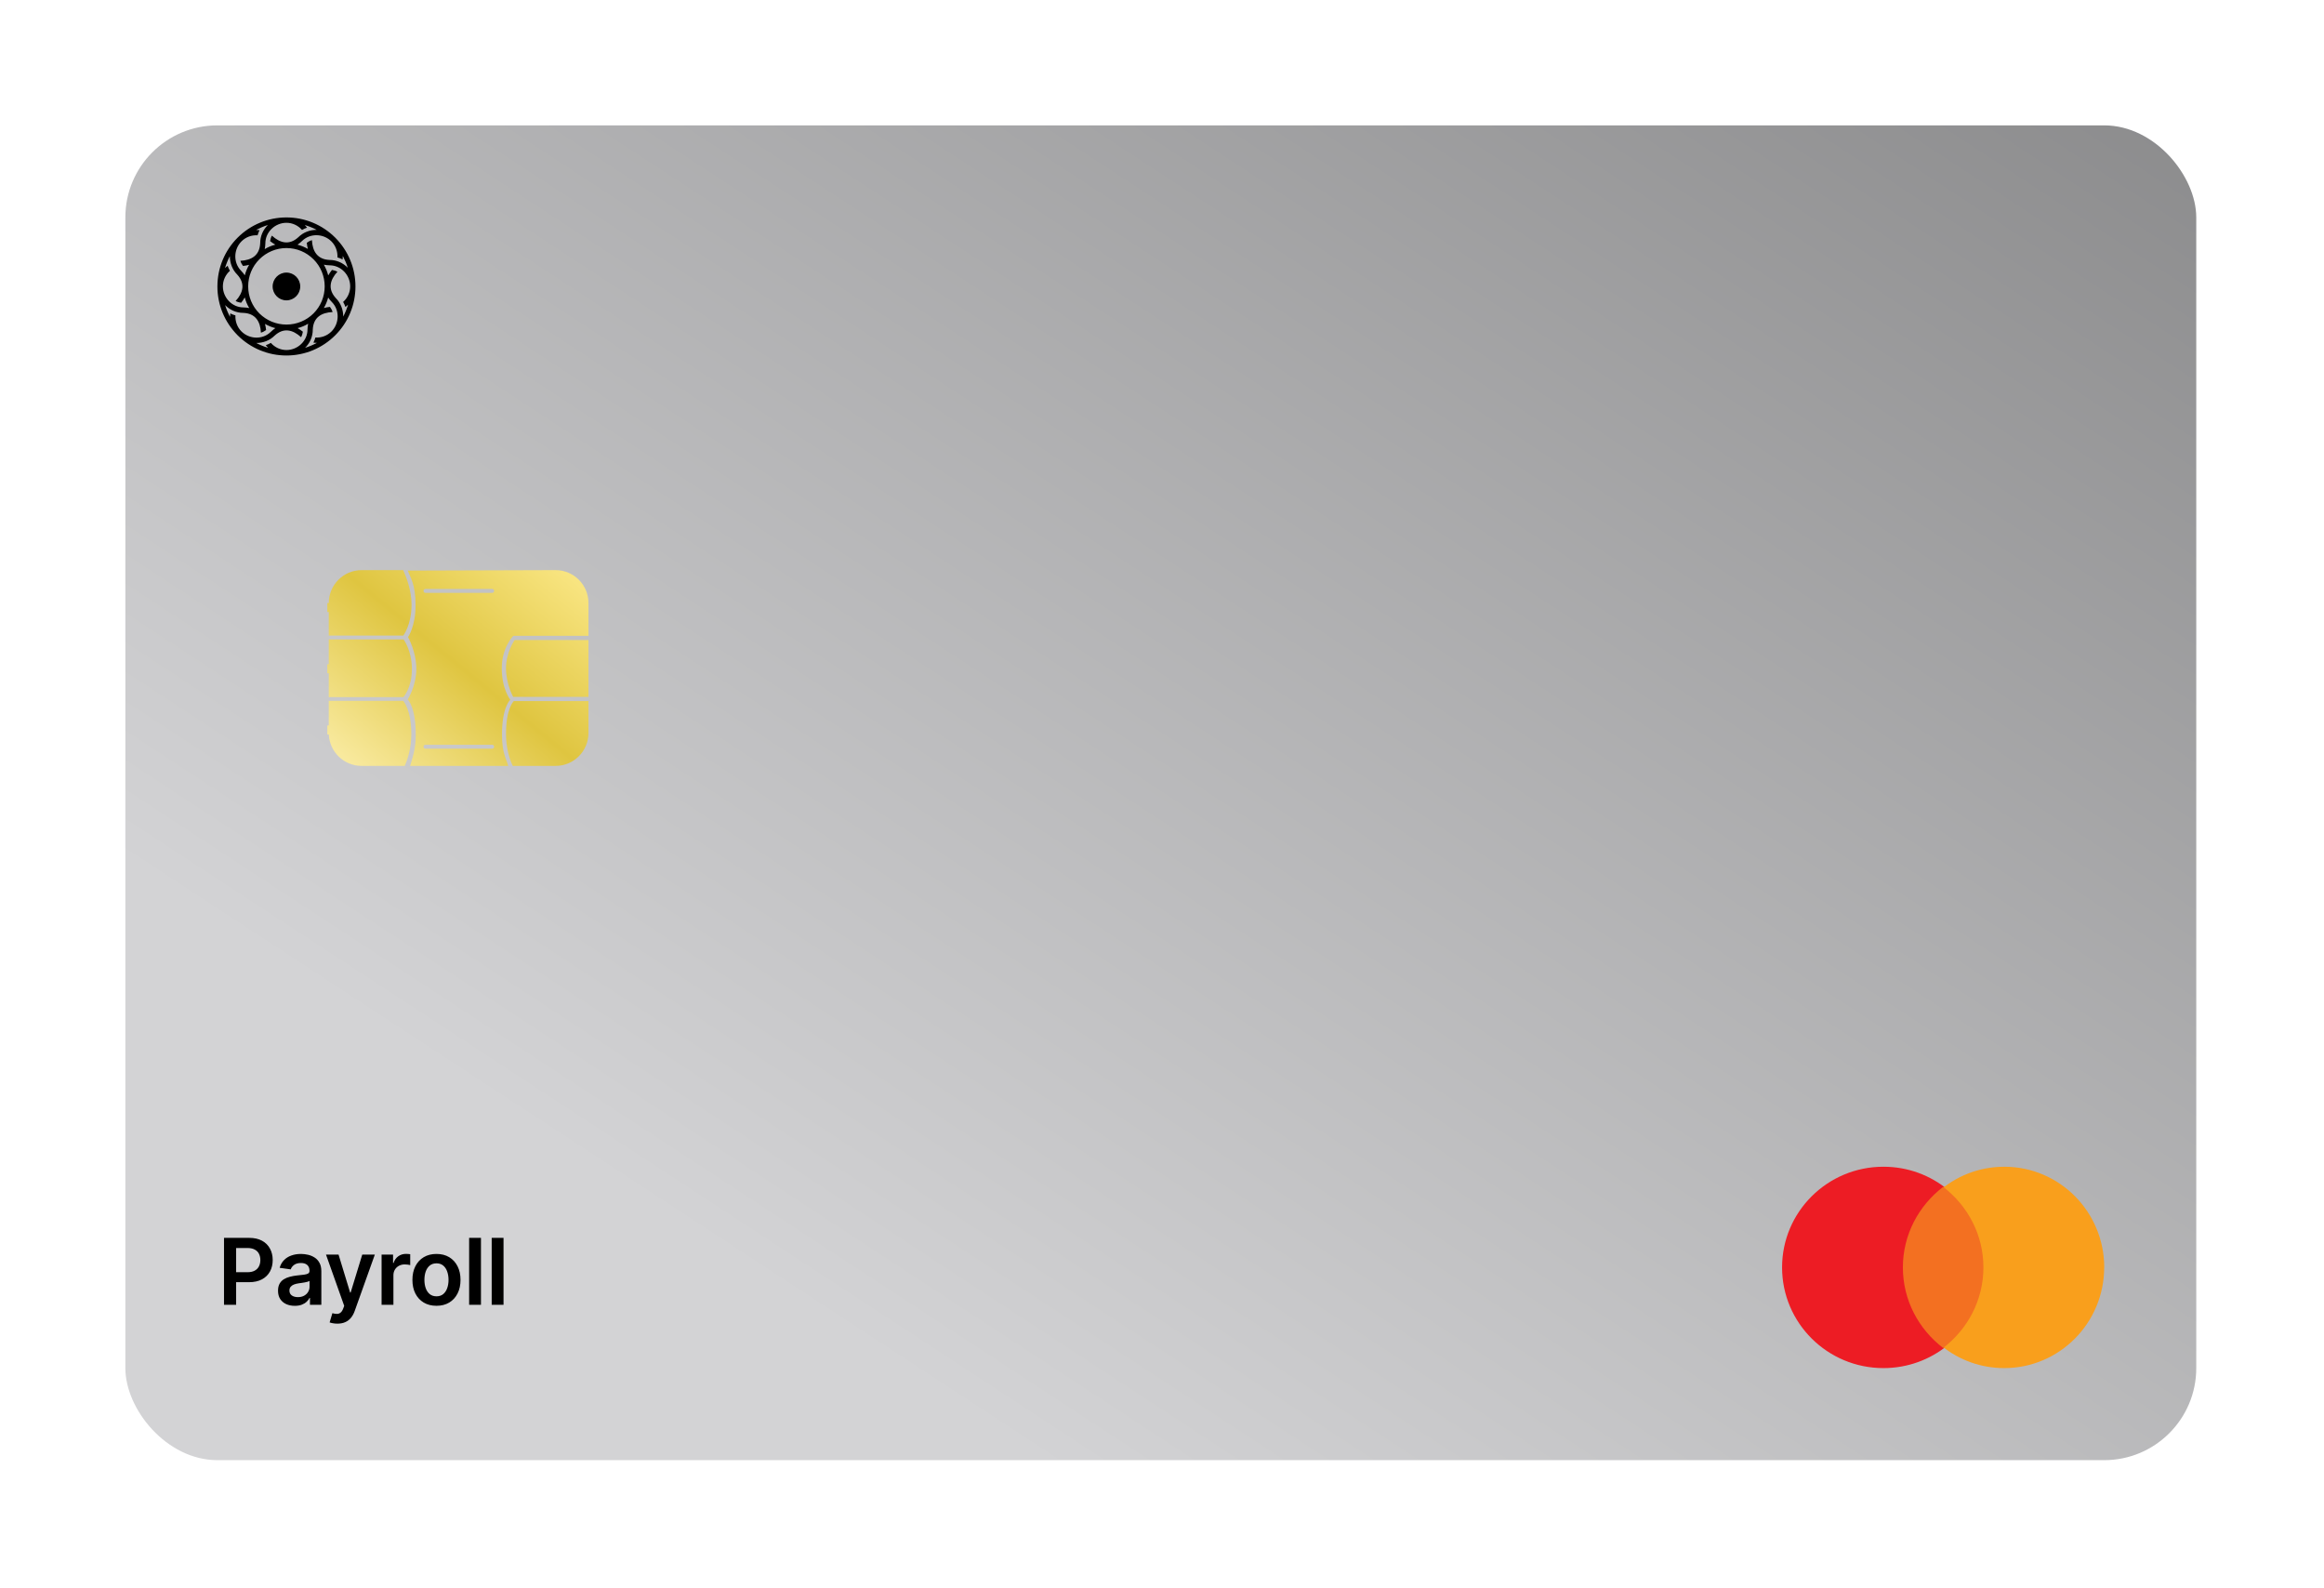
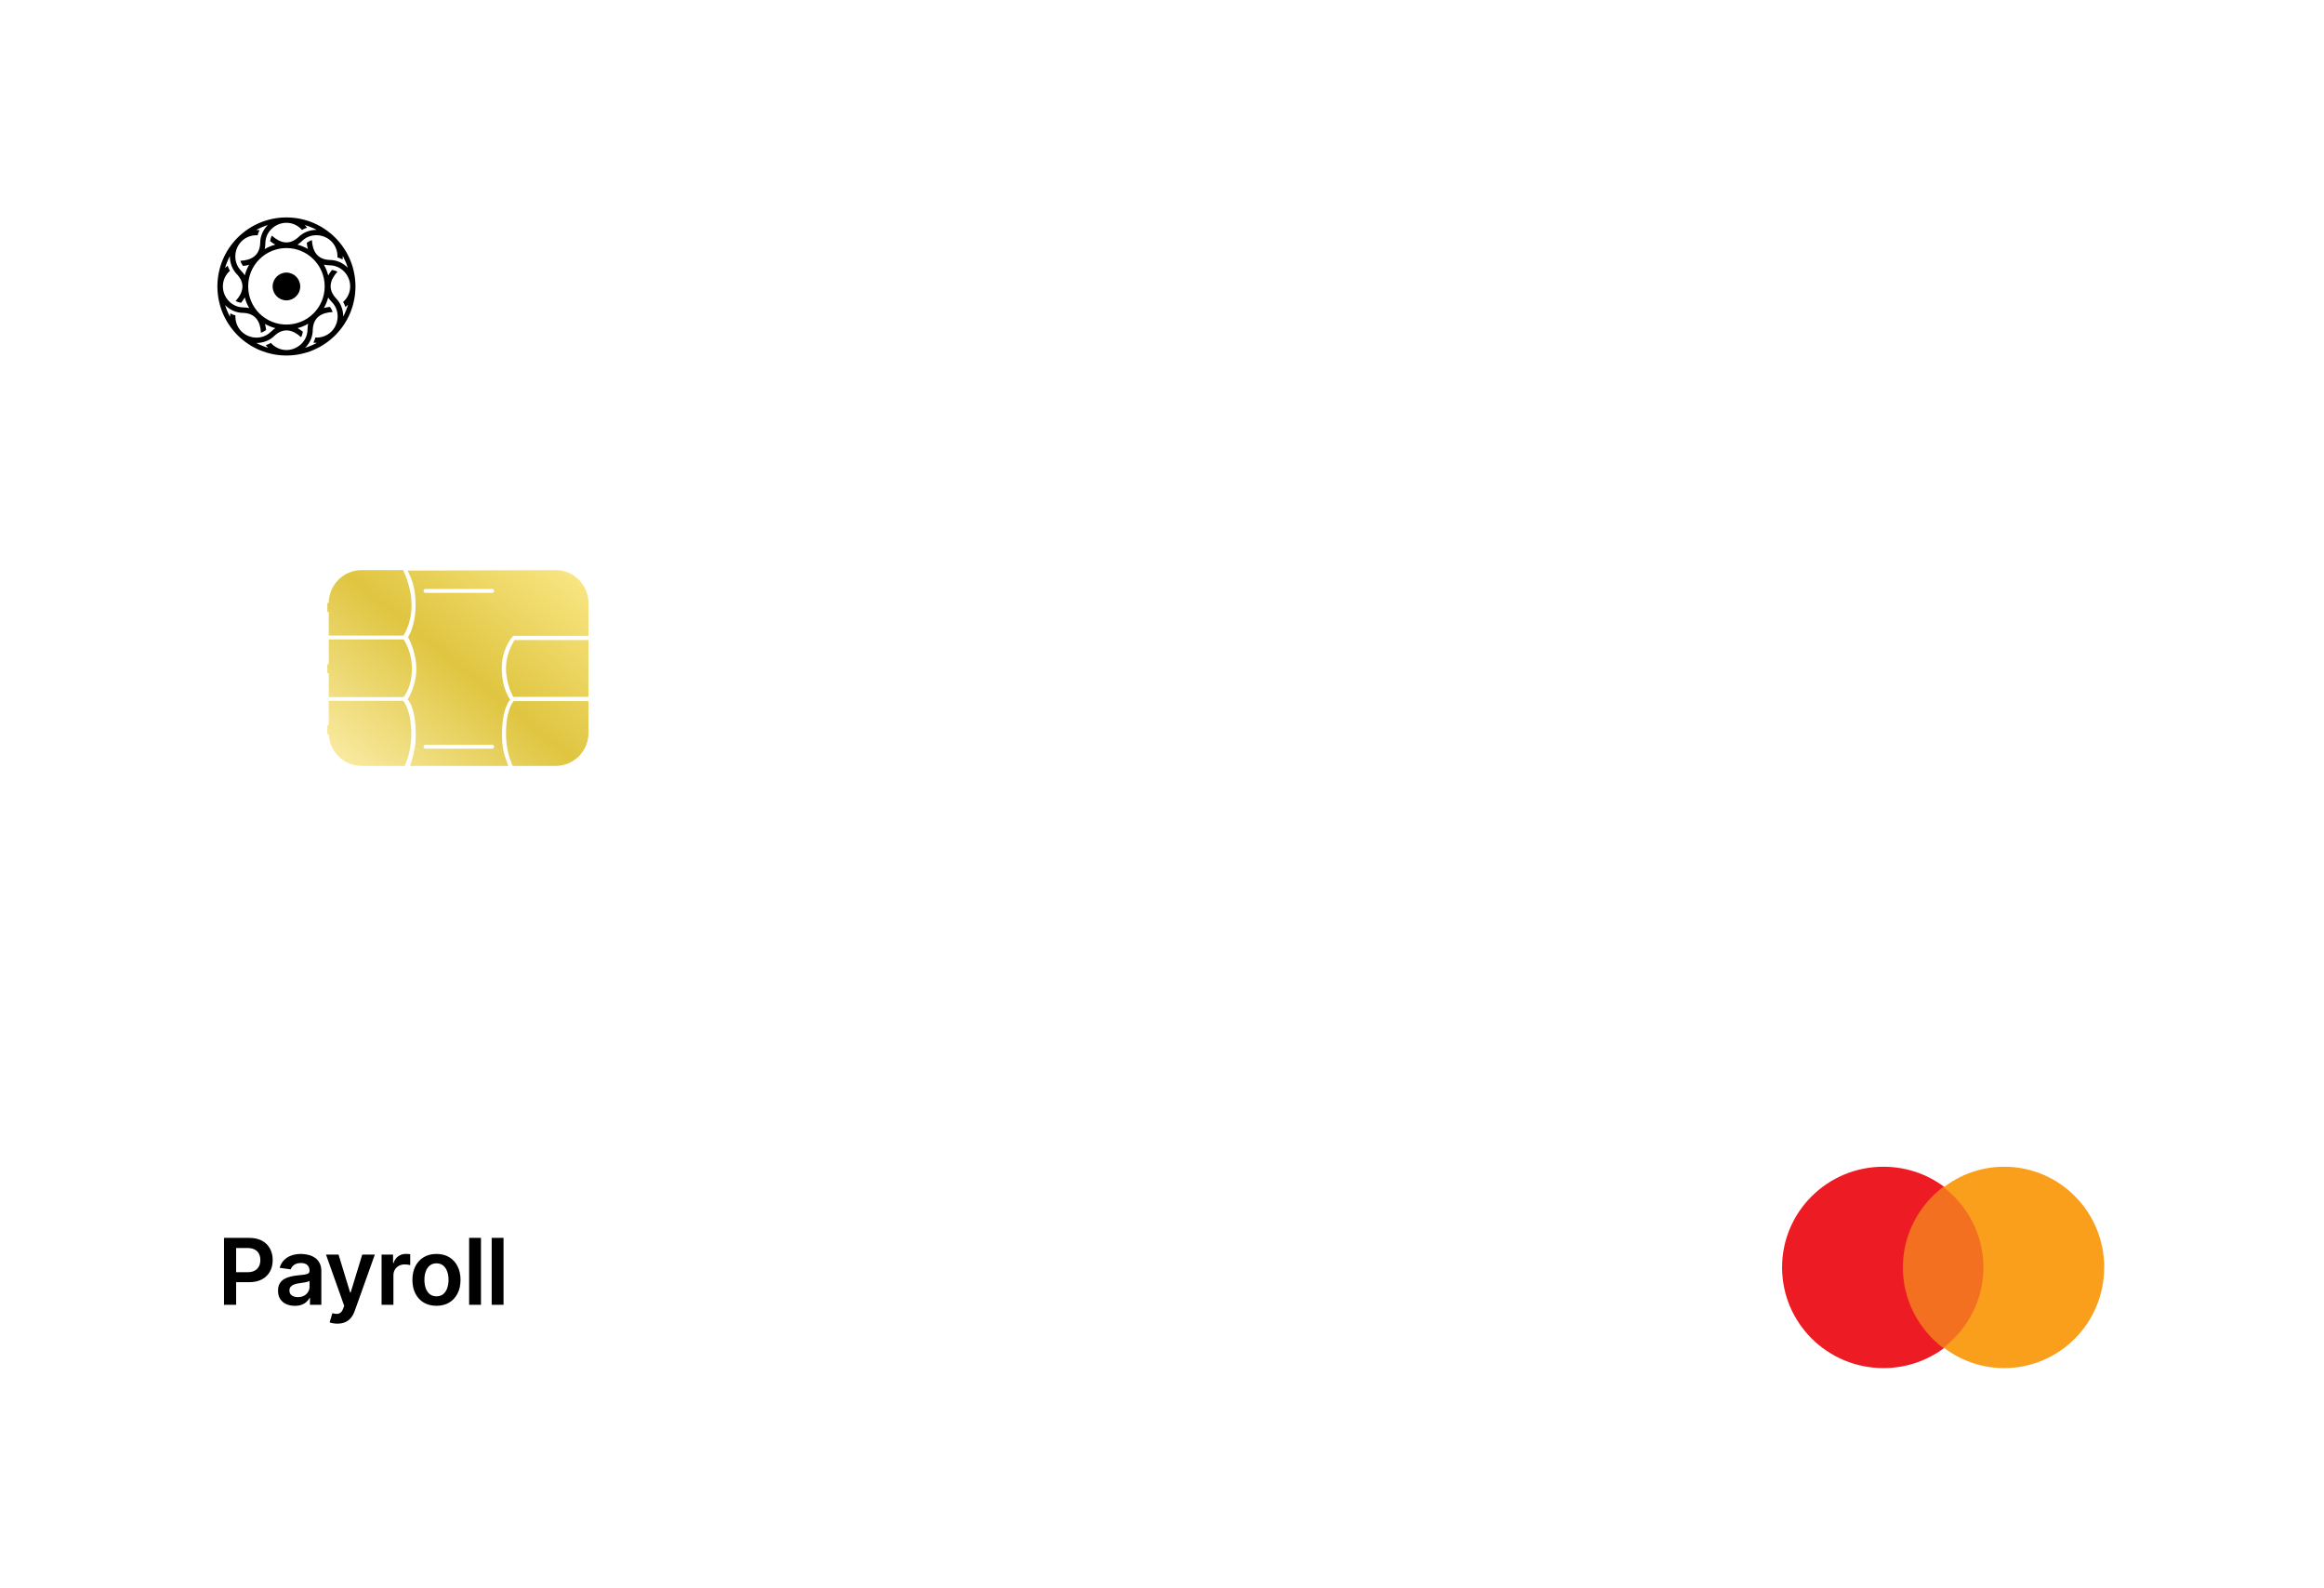
<svg xmlns="http://www.w3.org/2000/svg" width="404" height="276" viewBox="0 0 404 276" fill="none">
  <g filter="url(#filter0_d_3561_8433)">
-     <rect x="21.793" y="21.791" width="360" height="232" rx="16" fill="url(#paint0_linear_3561_8433)" />
    <path d="M38.941 226.791V215.155H43.304C44.198 215.155 44.948 215.322 45.554 215.655C46.164 215.988 46.624 216.447 46.935 217.03C47.249 217.61 47.407 218.269 47.407 219.007C47.407 219.754 47.249 220.416 46.935 220.996C46.621 221.575 46.157 222.032 45.543 222.365C44.929 222.695 44.174 222.86 43.276 222.86H40.384V221.127H42.992C43.515 221.127 43.943 221.036 44.276 220.854C44.609 220.672 44.855 220.422 45.015 220.104C45.177 219.786 45.259 219.42 45.259 219.007C45.259 218.594 45.177 218.231 45.015 217.916C44.855 217.602 44.607 217.358 44.27 217.183C43.937 217.005 43.507 216.916 42.98 216.916H41.049V226.791H38.941ZM51.252 226.968C50.699 226.968 50.201 226.869 49.758 226.672C49.318 226.471 48.97 226.176 48.712 225.786C48.458 225.396 48.331 224.914 48.331 224.343C48.331 223.85 48.422 223.443 48.604 223.121C48.786 222.799 49.034 222.541 49.348 222.348C49.663 222.155 50.017 222.009 50.411 221.911C50.809 221.808 51.22 221.735 51.644 221.689C52.155 221.636 52.57 221.589 52.888 221.547C53.206 221.502 53.437 221.433 53.581 221.343C53.729 221.248 53.803 221.102 53.803 220.905V220.871C53.803 220.443 53.676 220.111 53.422 219.877C53.168 219.642 52.803 219.524 52.326 219.524C51.822 219.524 51.422 219.634 51.127 219.854C50.835 220.074 50.638 220.333 50.536 220.632L48.615 220.36C48.767 219.829 49.017 219.386 49.365 219.03C49.714 218.67 50.14 218.401 50.644 218.223C51.148 218.041 51.704 217.95 52.314 217.95C52.735 217.95 53.153 218 53.57 218.098C53.987 218.197 54.367 218.36 54.712 218.587C55.057 218.81 55.333 219.115 55.541 219.502C55.754 219.888 55.86 220.371 55.86 220.95V226.791H53.883V225.593H53.814C53.689 225.835 53.513 226.062 53.286 226.274C53.062 226.483 52.78 226.651 52.439 226.78C52.102 226.905 51.706 226.968 51.252 226.968ZM51.786 225.456C52.199 225.456 52.557 225.375 52.86 225.212C53.163 225.045 53.396 224.825 53.559 224.553C53.725 224.28 53.809 223.983 53.809 223.661V222.632C53.744 222.685 53.634 222.735 53.479 222.78C53.328 222.825 53.157 222.865 52.968 222.899C52.778 222.933 52.591 222.964 52.405 222.99C52.22 223.017 52.059 223.039 51.922 223.058C51.615 223.1 51.341 223.168 51.098 223.263C50.856 223.358 50.665 223.49 50.525 223.661C50.384 223.827 50.314 224.043 50.314 224.308C50.314 224.687 50.453 224.973 50.729 225.166C51.006 225.36 51.358 225.456 51.786 225.456ZM58.644 230.064C58.364 230.064 58.104 230.041 57.865 229.996C57.631 229.954 57.443 229.905 57.303 229.848L57.78 228.246C58.079 228.333 58.346 228.375 58.581 228.371C58.816 228.367 59.023 228.293 59.201 228.149C59.383 228.009 59.536 227.774 59.661 227.445L59.837 226.973L56.672 218.064H58.854L60.865 224.655H60.956L62.973 218.064H65.161L61.666 227.848C61.504 228.31 61.288 228.706 61.019 229.036C60.75 229.369 60.42 229.623 60.03 229.797C59.644 229.975 59.182 230.064 58.644 230.064ZM66.334 226.791V218.064H68.329V219.519H68.419C68.579 219.015 68.851 218.627 69.238 218.354C69.628 218.077 70.073 217.939 70.573 217.939C70.686 217.939 70.813 217.945 70.954 217.956C71.097 217.964 71.217 217.977 71.311 217.996V219.888C71.224 219.858 71.086 219.831 70.897 219.808C70.711 219.782 70.531 219.769 70.357 219.769C69.982 219.769 69.645 219.85 69.346 220.013C69.05 220.172 68.817 220.394 68.647 220.678C68.476 220.962 68.391 221.289 68.391 221.661V226.791H66.334ZM75.875 226.962C75.023 226.962 74.284 226.774 73.659 226.399C73.034 226.024 72.55 225.5 72.205 224.825C71.864 224.151 71.694 223.363 71.694 222.462C71.694 221.56 71.864 220.771 72.205 220.093C72.55 219.414 73.034 218.888 73.659 218.513C74.284 218.138 75.023 217.95 75.875 217.95C76.728 217.95 77.466 218.138 78.091 218.513C78.716 218.888 79.199 219.414 79.54 220.093C79.885 220.771 80.057 221.56 80.057 222.462C80.057 223.363 79.885 224.151 79.54 224.825C79.199 225.5 78.716 226.024 78.091 226.399C77.466 226.774 76.728 226.962 75.875 226.962ZM75.887 225.314C76.349 225.314 76.735 225.187 77.046 224.933C77.356 224.676 77.588 224.331 77.739 223.899C77.894 223.468 77.972 222.986 77.972 222.456C77.972 221.922 77.894 221.439 77.739 221.007C77.588 220.572 77.356 220.225 77.046 219.968C76.735 219.71 76.349 219.581 75.887 219.581C75.413 219.581 75.019 219.71 74.705 219.968C74.394 220.225 74.161 220.572 74.006 221.007C73.855 221.439 73.779 221.922 73.779 222.456C73.779 222.986 73.855 223.468 74.006 223.899C74.161 224.331 74.394 224.676 74.705 224.933C75.019 225.187 75.413 225.314 75.887 225.314ZM83.61 215.155V226.791H81.553V215.155H83.61ZM87.532 215.155V226.791H85.475V215.155H87.532Z" fill="black" />
    <path d="M57.153 121.173H70.129C70.129 121.173 71.604 119.573 71.604 116.31C71.604 113.048 70.151 111.135 70.151 111.135H57.153V115.457H56.902V117.018H57.153V121.173ZM57.153 121.817V126.094H56.902V127.655H57.159C57.293 130.698 59.801 133.124 62.873 133.124H70.355C70.866 131.99 71.5 130.077 71.5 127.554C71.5 123.313 70.088 121.817 70.088 121.817H57.153ZM57.153 110.467H70.11C70.11 110.467 71.543 108.618 71.543 105.084C71.543 102.622 70.637 100.285 70.086 99.091H62.875C59.716 99.091 57.153 101.654 57.153 104.818H56.902V106.379H57.153V110.467ZM96.576 99.091L70.88 99.174C71.259 100.245 72.244 101.46 72.244 105.177C72.244 108.894 70.929 110.736 70.929 110.736C70.929 110.736 72.374 113.269 72.374 116.261C72.374 119.254 70.862 121.59 70.862 121.59C70.862 121.59 72.276 122.734 72.276 127.807C72.276 130.129 71.65 131.962 71.29 133.122H88.348C88.006 131.842 87.264 130.897 87.264 127.708C87.264 122.839 88.709 121.624 88.709 121.624C88.709 121.624 87.226 119.768 87.226 116.14C87.226 112.512 89.234 110.509 89.234 110.509H102.298V104.816C102.298 101.654 99.737 99.091 96.576 99.091ZM85.56 130.131H73.964C73.776 130.131 73.624 129.978 73.624 129.791C73.624 129.603 73.776 129.451 73.964 129.451H85.56C85.748 129.451 85.9 129.603 85.9 129.791C85.9 129.978 85.748 130.131 85.56 130.131ZM85.56 103.051H73.964C73.776 103.051 73.624 102.899 73.624 102.711C73.624 102.524 73.776 102.371 73.964 102.371H85.56C85.748 102.371 85.9 102.524 85.9 102.711C85.9 102.899 85.748 103.051 85.56 103.051ZM87.963 127.544C87.963 130.115 88.599 131.992 89.14 133.124H96.578C99.737 133.124 102.3 130.561 102.3 127.398V121.857H89.319C89.319 121.857 87.963 123.072 87.963 127.544ZM87.963 116.14C87.963 118.913 89.207 121.12 89.207 121.12H102.298V111.244H89.462C89.462 111.246 87.963 113.368 87.963 116.14Z" fill="url(#paint1_linear_3561_8433)" />
    <path d="M49.793 37.791C46.605 37.791 43.564 39.054 41.31 41.304C39.057 43.554 37.793 46.59 37.793 49.791C37.793 52.993 39.057 56.011 41.31 58.279C43.564 60.529 46.605 61.791 49.793 61.791C52.981 61.791 56.022 60.529 58.275 58.279C60.529 56.029 61.793 52.993 61.793 49.791C61.793 46.59 60.529 43.572 58.275 41.304C56.022 39.054 52.981 37.791 49.793 37.791ZM49.793 47.377C51.112 47.377 52.193 48.456 52.193 49.791C52.193 51.127 51.112 52.206 49.793 52.206C48.474 52.206 47.393 51.127 47.393 49.791C47.393 48.456 48.474 47.377 49.793 47.377ZM47.851 42.529C47.21 42.694 46.587 42.95 46.019 43.297C46.092 42.986 46.111 42.657 46.129 42.291C46.129 40.316 47.833 38.724 49.793 38.724C50.837 38.724 51.808 39.182 52.504 39.968C52.779 39.804 53.072 39.675 53.384 39.566C53.256 39.401 53.127 39.255 52.981 39.108C53.695 39.328 54.392 39.602 55.051 39.95C53.879 39.95 52.724 40.371 51.863 41.23C50.306 42.657 48.712 42.273 47.265 40.956C47.1 41.249 47.008 41.578 46.953 41.907C47.265 42.145 47.558 42.365 47.869 42.529M43.307 46.023C42.978 46.59 42.721 47.212 42.556 47.852C42.391 47.596 42.172 47.322 41.915 47.066C40.523 45.657 40.596 43.334 41.988 41.944C42.721 41.212 43.747 40.828 44.773 40.901C44.865 40.59 44.975 40.297 45.121 40.005C44.92 39.986 44.718 39.968 44.517 39.968C45.176 39.621 45.854 39.328 46.569 39.108C45.726 39.932 45.231 41.047 45.231 42.273C45.139 44.395 43.729 45.236 41.787 45.328C41.879 45.657 42.043 45.95 42.245 46.224C42.63 46.188 42.996 46.115 43.326 46.023M42.556 51.712C42.721 52.352 42.978 52.974 43.326 53.541C43.014 53.468 42.685 53.45 42.318 53.432C40.34 53.432 38.746 51.73 38.746 49.773C38.746 48.73 39.204 47.743 39.973 47.066C39.808 46.791 39.68 46.499 39.57 46.188C39.405 46.316 39.259 46.444 39.112 46.59C39.332 45.877 39.607 45.182 39.955 44.523C39.955 45.694 40.376 46.865 41.237 47.724C42.666 49.279 42.282 50.889 40.962 52.316C41.256 52.48 41.585 52.572 41.915 52.627C42.153 52.316 42.373 52.023 42.538 51.712M46.037 56.285C46.605 56.615 47.228 56.871 47.869 57.035C47.613 57.2 47.338 57.419 47.081 57.675C45.671 59.066 43.362 58.993 41.97 57.602C41.237 56.871 40.871 55.846 40.926 54.822C40.614 54.73 40.321 54.621 40.028 54.474C40.01 54.675 39.991 54.877 39.991 55.078C39.643 54.419 39.35 53.743 39.13 53.029C39.955 53.871 41.072 54.383 42.3 54.383C44.407 54.474 45.268 55.883 45.359 57.822C45.689 57.73 45.982 57.566 46.257 57.365C46.22 56.98 46.147 56.615 46.056 56.267M51.735 57.035C52.376 56.871 52.999 56.615 53.567 56.267C53.494 56.578 53.475 56.907 53.457 57.273C53.457 59.249 51.753 60.84 49.793 60.84C48.749 60.84 47.778 60.383 47.081 59.596C46.807 59.761 46.514 59.889 46.202 59.999C46.33 60.163 46.459 60.31 46.605 60.456C45.891 60.236 45.194 59.962 44.553 59.615C45.726 59.615 46.88 59.194 47.741 58.334C49.298 56.907 50.892 57.291 52.34 58.608C52.504 58.316 52.596 57.986 52.651 57.657C52.34 57.419 52.046 57.2 51.735 57.035ZM56.297 53.541C56.627 52.974 56.883 52.352 57.048 51.712C57.213 51.968 57.433 52.243 57.689 52.499C59.081 53.907 59.008 56.23 57.616 57.621C56.883 58.352 55.857 58.736 54.831 58.663C54.739 58.974 54.63 59.267 54.483 59.56C54.685 59.578 54.886 59.596 55.088 59.596C54.428 59.944 53.75 60.236 53.036 60.456C53.879 59.633 54.373 58.517 54.373 57.291C54.465 55.169 55.875 54.328 57.817 54.236C57.726 53.907 57.561 53.615 57.359 53.34C56.975 53.377 56.608 53.45 56.279 53.541M57.048 47.834C56.883 47.194 56.627 46.572 56.297 46.005C56.608 46.078 56.938 46.096 57.304 46.115C59.283 46.115 60.877 47.816 60.877 49.773C60.877 50.816 60.419 51.804 59.65 52.48C59.814 52.755 59.943 53.047 60.053 53.358C60.217 53.23 60.364 53.102 60.511 52.956C60.291 53.669 60.016 54.365 59.668 55.023C59.668 53.852 59.246 52.682 58.385 51.822C56.956 50.267 57.341 48.657 58.66 47.23C58.367 47.066 58.037 46.974 57.708 46.919C57.469 47.23 57.249 47.523 57.085 47.834M53.549 43.279C52.981 42.95 52.358 42.694 51.717 42.529C51.973 42.365 52.248 42.145 52.504 41.889C53.915 40.499 56.224 40.572 57.616 41.962C58.349 42.694 58.715 43.718 58.66 44.743C58.972 44.834 59.265 44.944 59.558 45.09C59.576 44.889 59.594 44.688 59.594 44.486C59.943 45.145 60.236 45.822 60.456 46.535C59.631 45.694 58.514 45.182 57.286 45.182C55.179 45.09 54.318 43.682 54.227 41.743C53.897 41.834 53.604 41.999 53.329 42.2C53.365 42.584 53.439 42.95 53.53 43.297M54.501 45.072C55.747 46.316 56.443 47.999 56.443 49.773C56.443 51.547 55.747 53.23 54.501 54.474C53.256 55.718 51.57 56.413 49.793 56.413C48.016 56.413 46.349 55.718 45.085 54.474C43.839 53.23 43.143 51.547 43.143 49.773C43.143 47.999 43.839 46.316 45.085 45.072C46.33 43.828 48.016 43.115 49.793 43.115C51.57 43.115 53.237 43.81 54.501 45.072Z" fill="black" />
    <path d="M332.738 221.43C332.738 226.923 342.481 230.686 338.488 233.9C335.465 236.329 331.614 237.791 327.413 237.791C317.681 237.791 309.793 229.955 309.793 220.291C309.793 210.627 317.681 202.791 327.413 202.791C331.669 202.791 335.575 204.285 338.619 206.79C342.535 210.004 332.738 216.002 332.738 221.43Z" fill="#ED1C24" />
    <path d="M365.786 220.291C365.786 229.955 358.005 237.791 348.404 237.791C344.347 237.791 340.623 236.393 337.663 234.05C337.663 234.05 337.717 233.91 337.717 233.9C337.394 233.631 337.501 233.47 337.189 233.179C333.713 229.987 343.324 225.838 343.324 220.721C343.324 215.604 333.261 210.477 336.802 207.273C339.88 204.489 343.948 202.791 348.415 202.791C358.015 202.791 365.797 210.627 365.797 220.291" fill="#F99F1C" />
    <path d="M344.793 220.291C344.793 214.615 342.059 209.551 337.793 206.291C333.539 209.551 330.793 214.604 330.793 220.291C330.793 225.979 333.527 231.032 337.793 234.291C342.047 231.032 344.793 225.979 344.793 220.291Z" fill="#F37021" />
  </g>
  <defs>
    <filter id="filter0_d_3561_8433" x="0.002" y="-3.05176e-05" width="403.583" height="275.583" filterUnits="userSpaceOnUse" color-interpolation-filters="sRGB">
      <feFlood flood-opacity="0" result="BackgroundImageFix" />
      <feColorMatrix in="SourceAlpha" type="matrix" values="0 0 0 0 0 0 0 0 0 0 0 0 0 0 0 0 0 0 127 0" result="hardAlpha" />
      <feOffset />
      <feGaussianBlur stdDeviation="10.896" />
      <feComposite in2="hardAlpha" operator="out" />
      <feColorMatrix type="matrix" values="0 0 0 0 0 0 0 0 0 0 0 0 0 0 0 0 0 0 0.15 0" />
      <feBlend mode="normal" in2="BackgroundImageFix" result="effect1_dropShadow_3561_8433" />
      <feBlend mode="normal" in="SourceGraphic" in2="effect1_dropShadow_3561_8433" result="shape" />
    </filter>
    <linearGradient id="paint0_linear_3561_8433" x1="158.73" y1="239.606" x2="395.293" y2="-121.692" gradientUnits="userSpaceOnUse">
      <stop stop-color="#D3D3D5" />
      <stop offset="1" stop-color="#6E6E6F" />
    </linearGradient>
    <linearGradient id="paint1_linear_3561_8433" x1="102.3" y1="93.903" x2="62.39" y2="142.618" gradientUnits="userSpaceOnUse">
      <stop stop-color="#FFED92" />
      <stop offset="0.495" stop-color="#DFC540" />
      <stop offset="1" stop-color="#FFF3B7" />
    </linearGradient>
  </defs>
</svg>